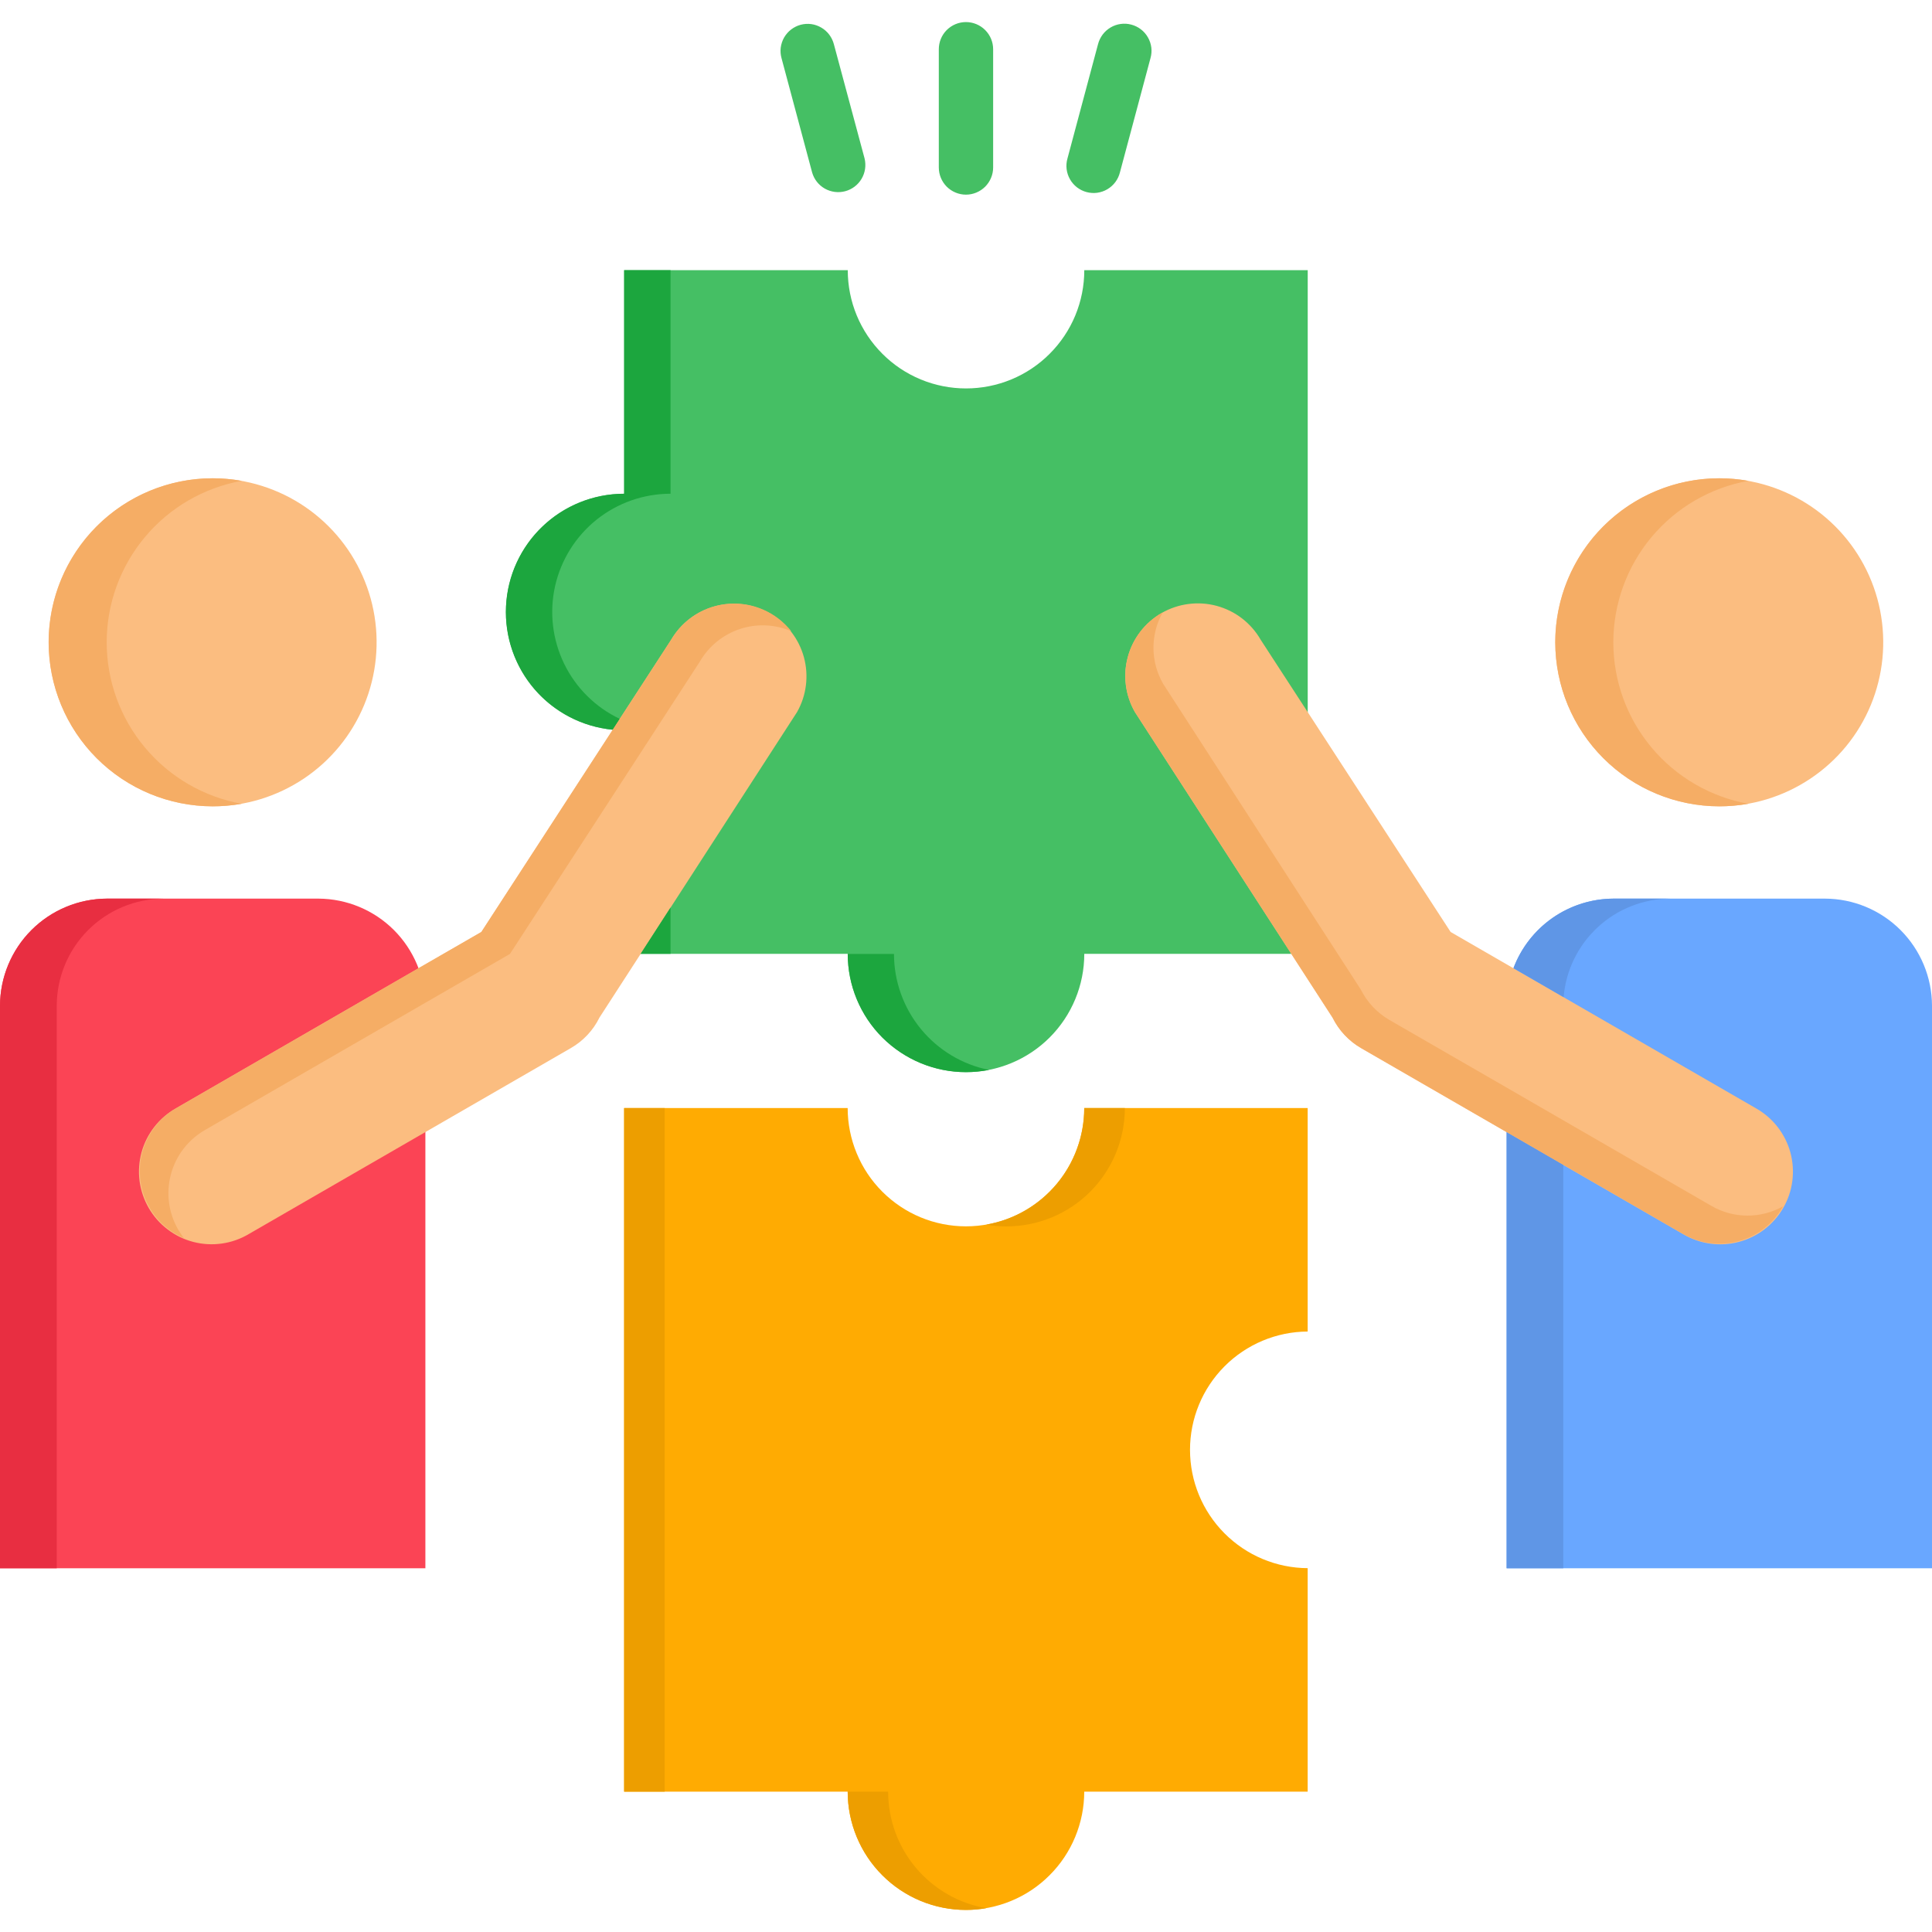
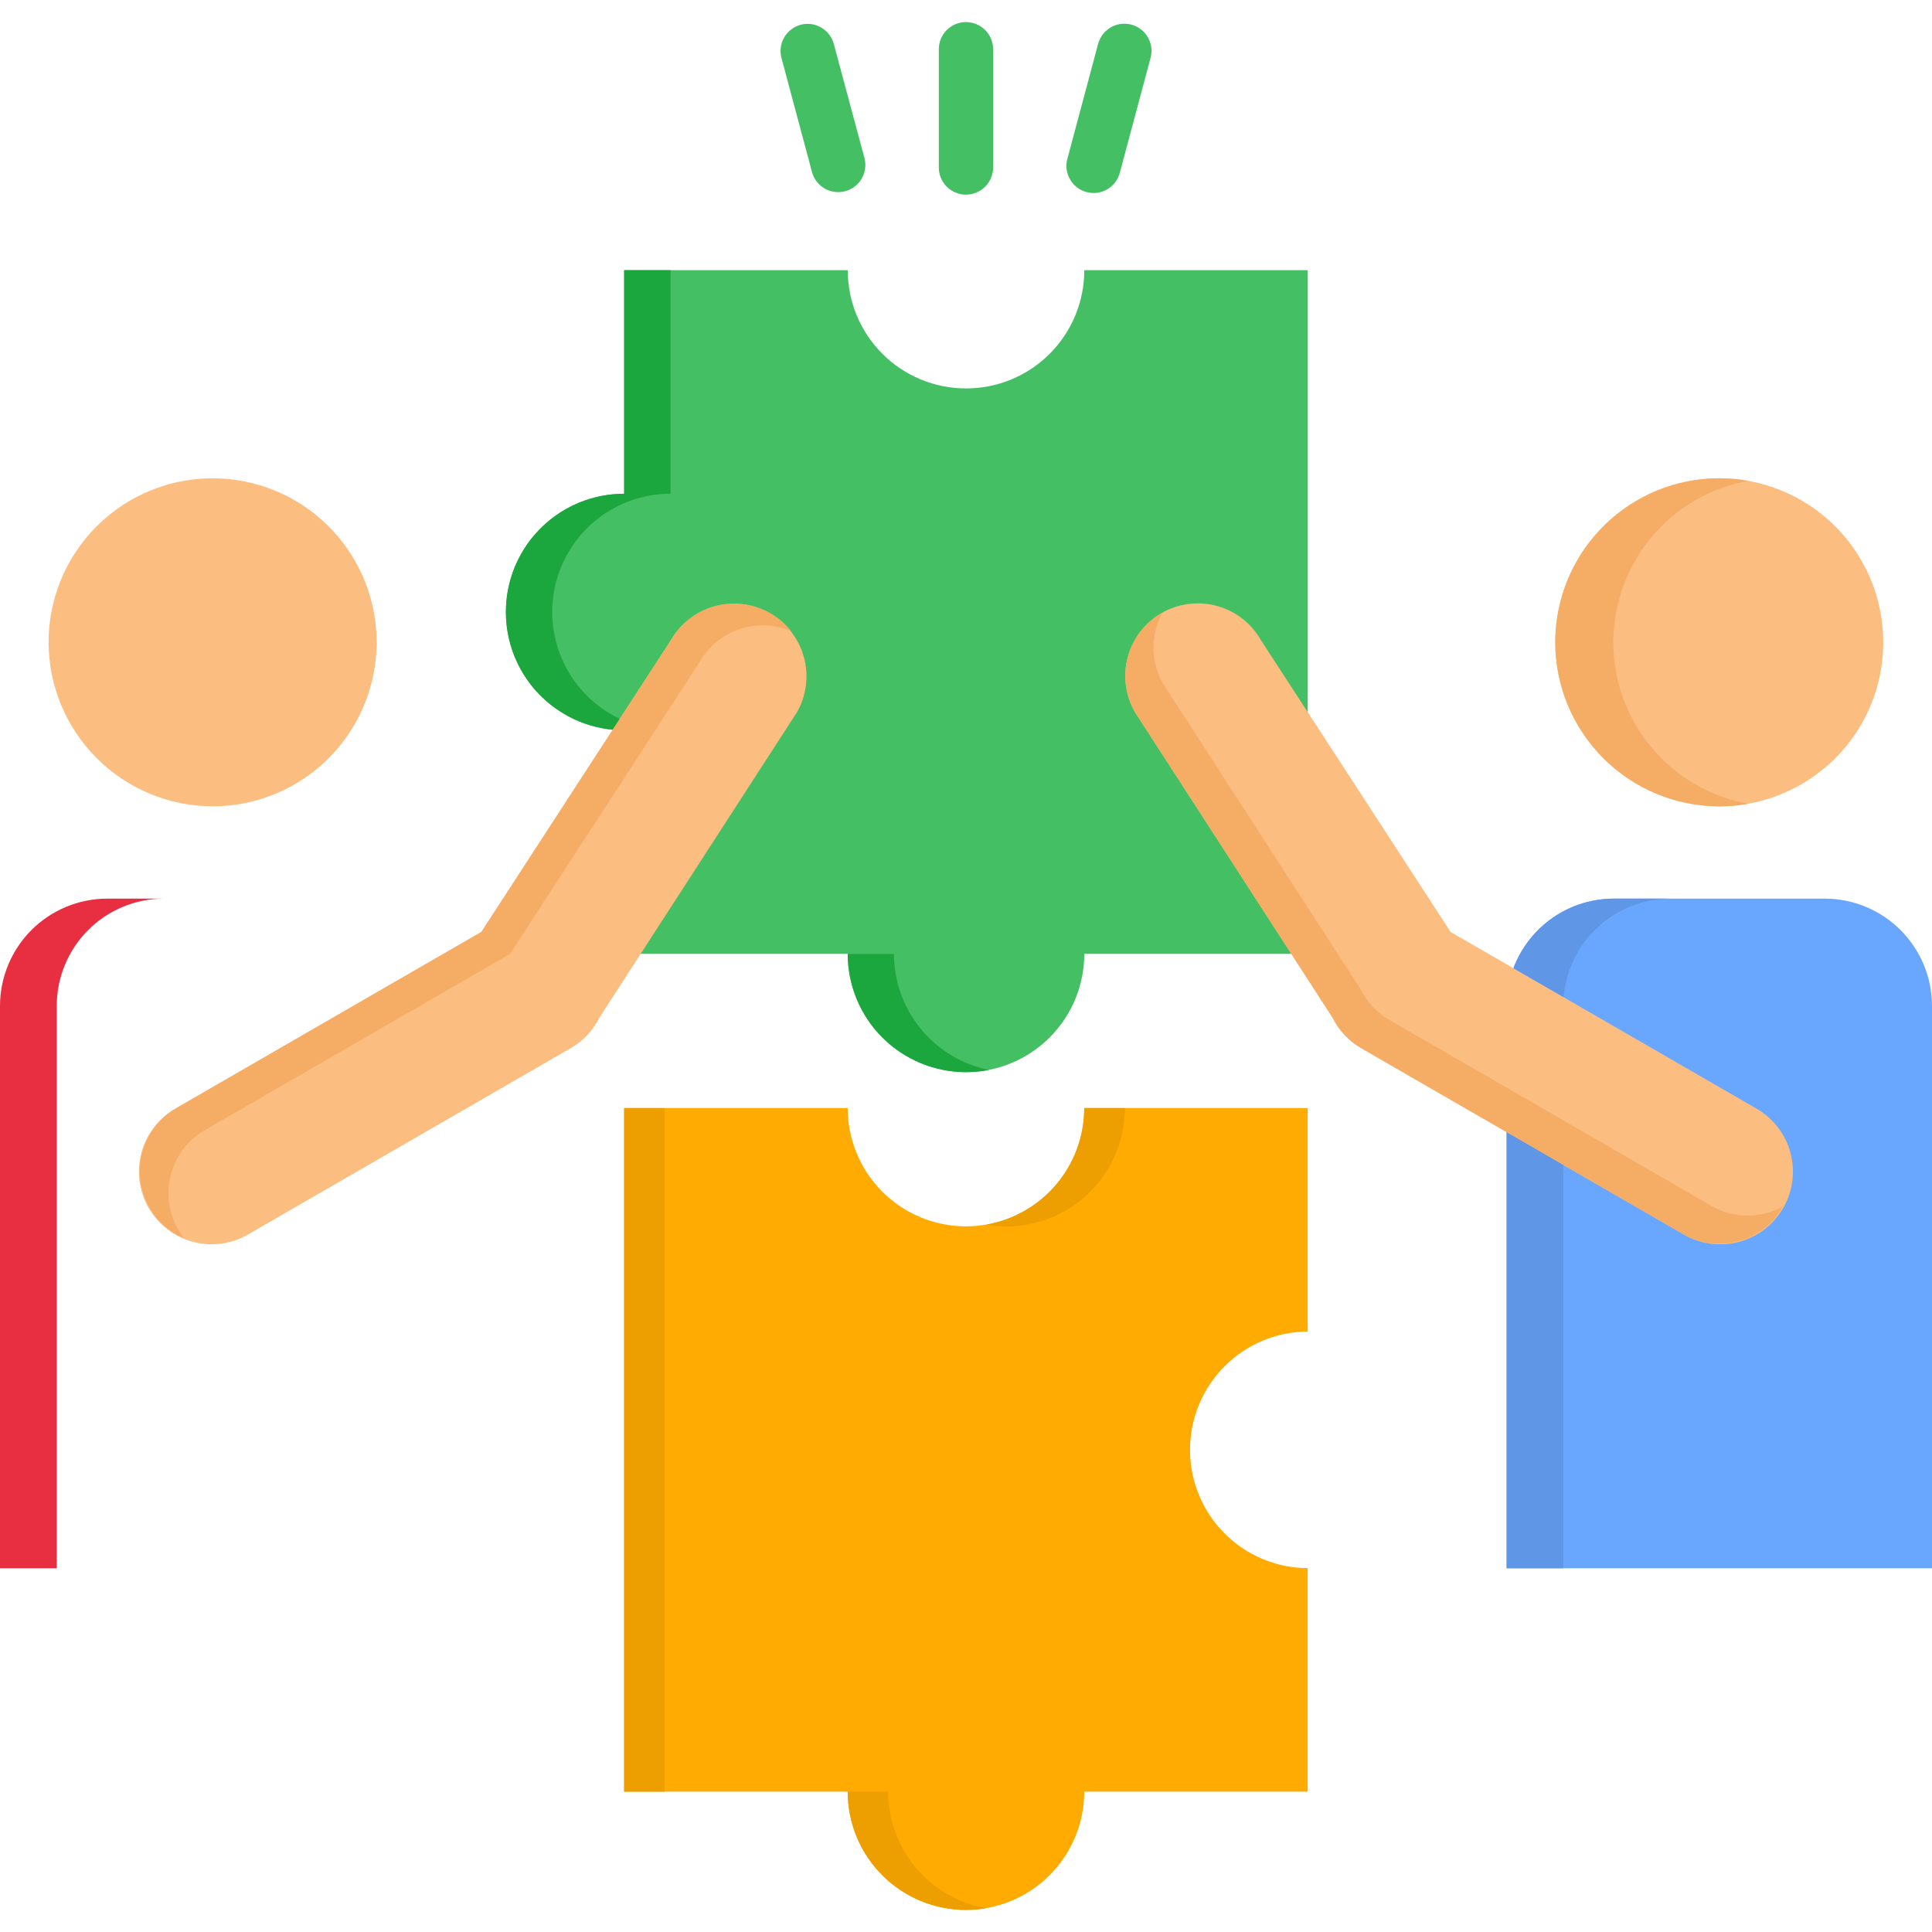
<svg xmlns="http://www.w3.org/2000/svg" width="40" height="40" viewBox="0 0 40 40" fill="none">
  <g clip-path="url(#clip0_2185_131433)">
    <path fill-rule="evenodd" clip-rule="evenodd" d="M12.923 5.594H17.552C17.552 5.915 17.615 6.234 17.738 6.531C17.861 6.828 18.042 7.098 18.269 7.325C18.496 7.553 18.766 7.733 19.063 7.856C19.36 7.979 19.679 8.042 20 8.042C20.322 8.042 20.64 7.979 20.938 7.856C21.235 7.733 21.505 7.553 21.732 7.325C21.959 7.098 22.14 6.828 22.263 6.531C22.386 6.234 22.449 5.915 22.449 5.594H27.075V19.748H22.449C22.449 20.398 22.191 21.021 21.732 21.48C21.273 21.939 20.65 22.197 20 22.197C19.351 22.197 18.728 21.939 18.269 21.48C17.81 21.021 17.552 20.398 17.552 19.748H12.923V15.12C12.274 15.12 11.651 14.862 11.192 14.403C10.733 13.943 10.475 13.321 10.475 12.671C10.475 12.022 10.733 11.399 11.192 10.94C11.651 10.48 12.274 10.223 12.923 10.223V5.594Z" fill="#45BF64" />
    <path fill-rule="evenodd" clip-rule="evenodd" d="M12.922 22.941H17.55C17.55 23.263 17.614 23.581 17.737 23.878C17.86 24.176 18.04 24.445 18.268 24.673C18.495 24.9 18.765 25.081 19.062 25.204C19.359 25.327 19.677 25.39 19.999 25.39C20.321 25.39 20.639 25.327 20.936 25.204C21.233 25.081 21.503 24.9 21.73 24.673C21.958 24.445 22.138 24.176 22.261 23.878C22.384 23.581 22.448 23.263 22.448 22.941H27.074V27.568C26.427 27.571 25.807 27.831 25.351 28.29C24.894 28.749 24.638 29.37 24.638 30.017C24.638 30.665 24.894 31.286 25.351 31.745C25.807 32.204 26.427 32.464 27.074 32.467V37.094H22.448C22.448 37.415 22.384 37.734 22.261 38.031C22.138 38.328 21.958 38.598 21.73 38.825C21.503 39.053 21.233 39.233 20.936 39.356C20.639 39.479 20.321 39.542 19.999 39.542C19.677 39.542 19.359 39.479 19.062 39.356C18.765 39.233 18.495 39.053 18.268 38.825C18.04 38.598 17.86 38.328 17.737 38.031C17.614 37.734 17.55 37.415 17.55 37.094H12.922V22.941Z" fill="#FFAB02" />
-     <path fill-rule="evenodd" clip-rule="evenodd" d="M2.215 18.605H6.594C7.18 18.608 7.742 18.842 8.157 19.257C8.571 19.672 8.805 20.234 8.807 20.821V32.469H0V20.821C0.002 20.234 0.236 19.671 0.651 19.256C1.066 18.841 1.628 18.607 2.215 18.605Z" fill="#FB4455" />
    <path fill-rule="evenodd" clip-rule="evenodd" d="M4.403 16.694C5.074 16.694 5.731 16.494 6.289 16.121C6.847 15.748 7.282 15.218 7.539 14.597C7.796 13.977 7.863 13.294 7.732 12.635C7.601 11.977 7.278 11.372 6.803 10.897C6.328 10.422 5.723 10.099 5.064 9.968C4.406 9.837 3.723 9.904 3.103 10.161C2.482 10.418 1.952 10.853 1.579 11.411C1.205 11.969 1.006 12.626 1.006 13.297C1.007 14.197 1.366 15.061 2.002 15.697C2.639 16.334 3.502 16.692 4.403 16.694Z" fill="#FBBD80" />
    <path d="M5.152 25.549C4.981 25.651 4.792 25.718 4.594 25.746C4.397 25.774 4.196 25.763 4.003 25.713C3.81 25.663 3.629 25.575 3.471 25.454C3.312 25.334 3.179 25.183 3.079 25.01C2.98 24.838 2.915 24.647 2.889 24.45C2.864 24.252 2.878 24.051 2.93 23.859C2.983 23.667 3.073 23.487 3.196 23.33C3.319 23.173 3.471 23.042 3.645 22.944L9.966 19.295L13.895 13.245C14.095 12.903 14.423 12.653 14.806 12.551C15.19 12.448 15.598 12.502 15.943 12.7C16.287 12.898 16.539 13.223 16.644 13.606C16.748 13.989 16.698 14.398 16.502 14.743L12.411 21.068C12.28 21.334 12.073 21.554 11.816 21.701L5.152 25.549Z" fill="#FBBD80" />
    <path fill-rule="evenodd" clip-rule="evenodd" d="M37.785 18.605H33.406C32.82 18.607 32.258 18.841 31.843 19.257C31.428 19.672 31.195 20.234 31.193 20.821V32.469H40V20.821C39.998 20.234 39.764 19.671 39.349 19.256C38.934 18.841 38.372 18.607 37.785 18.605Z" fill="#69A7FF" />
    <path fill-rule="evenodd" clip-rule="evenodd" d="M35.596 16.694C36.268 16.694 36.924 16.494 37.482 16.121C38.041 15.748 38.476 15.218 38.733 14.597C38.989 13.977 39.056 13.294 38.925 12.635C38.794 11.977 38.471 11.372 37.996 10.897C37.521 10.422 36.916 10.099 36.258 9.968C35.599 9.837 34.916 9.904 34.296 10.161C33.675 10.418 33.145 10.853 32.772 11.411C32.399 11.969 32.199 12.626 32.199 13.297C32.201 14.197 32.559 15.061 33.196 15.697C33.832 16.334 34.696 16.692 35.596 16.694Z" fill="#FBBD80" />
    <path d="M34.845 25.55C35.016 25.652 35.206 25.719 35.403 25.747C35.6 25.775 35.801 25.764 35.994 25.714C36.187 25.664 36.368 25.576 36.526 25.456C36.685 25.335 36.818 25.184 36.918 25.012C37.018 24.84 37.083 24.649 37.108 24.452C37.134 24.254 37.12 24.053 37.068 23.861C37.016 23.669 36.925 23.489 36.803 23.332C36.681 23.175 36.528 23.044 36.355 22.946L30.034 19.296L26.102 13.247C26.004 13.076 25.873 12.926 25.717 12.805C25.561 12.684 25.382 12.596 25.191 12.544C25.001 12.493 24.802 12.479 24.606 12.505C24.41 12.53 24.221 12.594 24.05 12.692C23.879 12.791 23.729 12.922 23.609 13.078C23.488 13.235 23.4 13.414 23.349 13.604C23.297 13.795 23.284 13.994 23.31 14.19C23.335 14.385 23.399 14.574 23.498 14.745L27.589 21.07C27.72 21.335 27.927 21.556 28.183 21.703L34.845 25.55Z" fill="#FBBD80" />
    <path d="M22.733 0.917C22.751 0.845 22.784 0.777 22.828 0.717C22.873 0.657 22.929 0.607 22.993 0.569C23.057 0.531 23.128 0.506 23.202 0.496C23.276 0.486 23.351 0.49 23.423 0.51C23.495 0.529 23.563 0.562 23.622 0.608C23.681 0.653 23.73 0.71 23.767 0.775C23.804 0.84 23.828 0.911 23.837 0.985C23.846 1.059 23.84 1.134 23.819 1.206L23.187 3.569C23.169 3.642 23.136 3.71 23.092 3.77C23.047 3.83 22.991 3.88 22.927 3.918C22.863 3.956 22.792 3.98 22.718 3.991C22.644 4.001 22.569 3.996 22.497 3.977C22.425 3.958 22.357 3.924 22.298 3.879C22.239 3.833 22.189 3.776 22.153 3.712C22.116 3.647 22.092 3.575 22.083 3.501C22.074 3.427 22.08 3.352 22.101 3.28L22.733 0.917ZM19.437 1.02C19.437 0.87 19.496 0.727 19.601 0.622C19.707 0.516 19.85 0.457 19.999 0.457C20.148 0.457 20.291 0.516 20.397 0.622C20.502 0.727 20.562 0.87 20.562 1.02V3.467C20.562 3.616 20.502 3.759 20.397 3.865C20.291 3.97 20.148 4.03 19.999 4.03C19.85 4.03 19.707 3.97 19.601 3.865C19.496 3.759 19.437 3.616 19.437 3.467V1.02ZM16.181 1.206C16.161 1.135 16.155 1.06 16.164 0.986C16.174 0.913 16.197 0.842 16.234 0.777C16.271 0.713 16.32 0.656 16.379 0.611C16.438 0.566 16.505 0.532 16.576 0.513C16.648 0.494 16.723 0.489 16.797 0.499C16.87 0.509 16.941 0.534 17.005 0.572C17.069 0.609 17.125 0.659 17.169 0.718C17.214 0.778 17.246 0.845 17.265 0.917L17.9 3.28C17.935 3.424 17.913 3.575 17.838 3.702C17.763 3.829 17.641 3.921 17.499 3.959C17.357 3.997 17.205 3.977 17.077 3.905C16.948 3.832 16.854 3.711 16.814 3.57L16.181 1.206Z" fill="#45BF64" />
    <path fill-rule="evenodd" clip-rule="evenodd" d="M1.175 20.821C1.176 20.234 1.41 19.672 1.824 19.257C2.239 18.841 2.801 18.607 3.388 18.605H2.215C1.628 18.607 1.066 18.841 0.651 19.256C0.236 19.671 0.002 20.234 0 20.821L0 32.469H1.175V20.821Z" fill="#E82E41" />
    <path fill-rule="evenodd" clip-rule="evenodd" d="M32.373 20.645C32.419 20.091 32.672 19.574 33.081 19.196C33.489 18.818 34.025 18.608 34.581 18.605H33.406C32.956 18.607 32.516 18.745 32.146 19.002C31.776 19.259 31.493 19.623 31.334 20.044L32.373 20.645ZM31.193 23.439V32.469H32.366V24.117L31.193 23.439Z" fill="#5F96E6" />
-     <path fill-rule="evenodd" clip-rule="evenodd" d="M2.209 13.297C2.209 12.501 2.49 11.73 3.001 11.119C3.512 10.508 4.221 10.096 5.005 9.955C4.806 9.92 4.605 9.902 4.404 9.902C3.503 9.902 2.639 10.26 2.002 10.897C1.366 11.534 1.008 12.398 1.008 13.298C1.008 14.199 1.366 15.062 2.002 15.699C2.639 16.336 3.503 16.694 4.404 16.694C4.605 16.694 4.806 16.676 5.005 16.642C4.221 16.5 3.511 16.088 3 15.476C2.489 14.865 2.209 14.094 2.209 13.297Z" fill="#F5AD65" />
    <path fill-rule="evenodd" clip-rule="evenodd" d="M33.402 13.297C33.403 12.501 33.683 11.73 34.194 11.119C34.705 10.508 35.414 10.096 36.198 9.955C36 9.92 35.798 9.902 35.597 9.902C34.696 9.902 33.833 10.26 33.196 10.897C32.559 11.534 32.201 12.398 32.201 13.298C32.201 14.199 32.559 15.062 33.196 15.699C33.833 16.336 34.696 16.694 35.597 16.694C35.798 16.694 36 16.676 36.198 16.642C35.414 16.5 34.705 16.088 34.193 15.476C33.682 14.865 33.402 14.094 33.402 13.297Z" fill="#F5AD65" />
    <path fill-rule="evenodd" clip-rule="evenodd" d="M18.509 19.75H17.551C17.551 20.071 17.614 20.39 17.737 20.687C17.86 20.984 18.04 21.254 18.267 21.481C18.495 21.708 18.765 21.888 19.061 22.011C19.358 22.134 19.677 22.198 19.998 22.198C20.16 22.198 20.32 22.182 20.479 22.152C19.923 22.041 19.424 21.741 19.065 21.303C18.706 20.865 18.509 20.316 18.509 19.75Z" fill="#1CA63E" />
    <path fill-rule="evenodd" clip-rule="evenodd" d="M12.831 14.883C12.329 14.644 11.923 14.242 11.68 13.742C11.437 13.242 11.371 12.674 11.493 12.132C11.616 11.59 11.919 11.105 12.353 10.758C12.788 10.411 13.327 10.222 13.883 10.222V5.594H12.922V10.222C12.293 10.222 11.688 10.464 11.233 10.898C10.777 11.332 10.506 11.924 10.476 12.552C10.445 13.181 10.658 13.797 11.069 14.273C11.48 14.748 12.059 15.048 12.685 15.108L12.831 14.883Z" fill="#1CA63E" />
-     <path fill-rule="evenodd" clip-rule="evenodd" d="M13.883 18.789L13.264 19.748H13.883V18.789Z" fill="#1CA63E" />
    <path fill-rule="evenodd" clip-rule="evenodd" d="M13.762 37.094V22.941H12.922V37.094H13.762Z" fill="#ED9E00" />
    <path fill-rule="evenodd" clip-rule="evenodd" d="M18.389 37.094H17.551C17.551 37.415 17.614 37.734 17.737 38.031C17.86 38.328 18.04 38.598 18.267 38.825C18.494 39.053 18.764 39.233 19.061 39.357C19.358 39.48 19.677 39.543 19.998 39.544C20.14 39.544 20.28 39.532 20.419 39.507C19.851 39.409 19.335 39.113 18.963 38.671C18.592 38.23 18.388 37.671 18.388 37.094H18.389Z" fill="#ED9E00" />
    <path fill-rule="evenodd" clip-rule="evenodd" d="M20.839 25.391C21.488 25.391 22.112 25.133 22.571 24.674C23.03 24.214 23.289 23.591 23.289 22.941H22.448C22.449 23.518 22.245 24.076 21.874 24.518C21.503 24.959 20.988 25.256 20.42 25.355C20.558 25.38 20.698 25.392 20.839 25.391Z" fill="#ED9E00" />
    <path fill-rule="evenodd" clip-rule="evenodd" d="M3.689 25.457C3.489 25.111 3.435 24.701 3.538 24.315C3.64 23.929 3.892 23.6 4.238 23.399L8.807 20.761L10.558 19.75L12.924 16.109L14.488 13.7C14.671 13.382 14.966 13.141 15.315 13.024C15.664 12.908 16.043 12.923 16.382 13.068C16.229 12.875 16.032 12.723 15.807 12.624C15.582 12.525 15.336 12.482 15.091 12.5C14.846 12.518 14.609 12.595 14.401 12.725C14.192 12.856 14.019 13.035 13.896 13.247L12.832 14.884L12.687 15.109L9.966 19.296L8.666 20.045L3.646 22.946C3.475 23.045 3.325 23.177 3.205 23.334C3.084 23.491 2.996 23.67 2.945 23.861C2.894 24.052 2.882 24.251 2.908 24.447C2.934 24.642 2.998 24.831 3.097 25.002C3.258 25.285 3.508 25.506 3.807 25.633C3.764 25.577 3.724 25.518 3.689 25.457V25.457Z" fill="#F5AD65" />
    <path fill-rule="evenodd" clip-rule="evenodd" d="M27.075 18.788L24.081 14.157C23.952 13.933 23.883 13.679 23.881 13.42C23.88 13.161 23.945 12.906 24.072 12.68C24.065 12.684 24.058 12.687 24.051 12.691C23.706 12.89 23.454 13.218 23.351 13.602C23.247 13.987 23.3 14.397 23.498 14.742L26.735 19.747L27.589 21.067C27.72 21.332 27.927 21.553 28.183 21.7L31.193 23.437L32.366 24.116L34.845 25.547C35.191 25.747 35.602 25.802 35.988 25.699C36.374 25.596 36.703 25.344 36.903 24.999C36.908 24.992 36.912 24.984 36.915 24.976C36.688 25.104 36.431 25.169 36.171 25.168C35.911 25.166 35.655 25.096 35.43 24.965L31.193 22.517L28.766 21.117C28.511 20.969 28.304 20.749 28.172 20.484L27.075 18.788Z" fill="#F5AD65" />
  </g>
  <defs>
    <clipPath id="clip0_2185_131433">
      <rect width="40" height="40" fill="white" />
    </clipPath>
  </defs>
</svg>